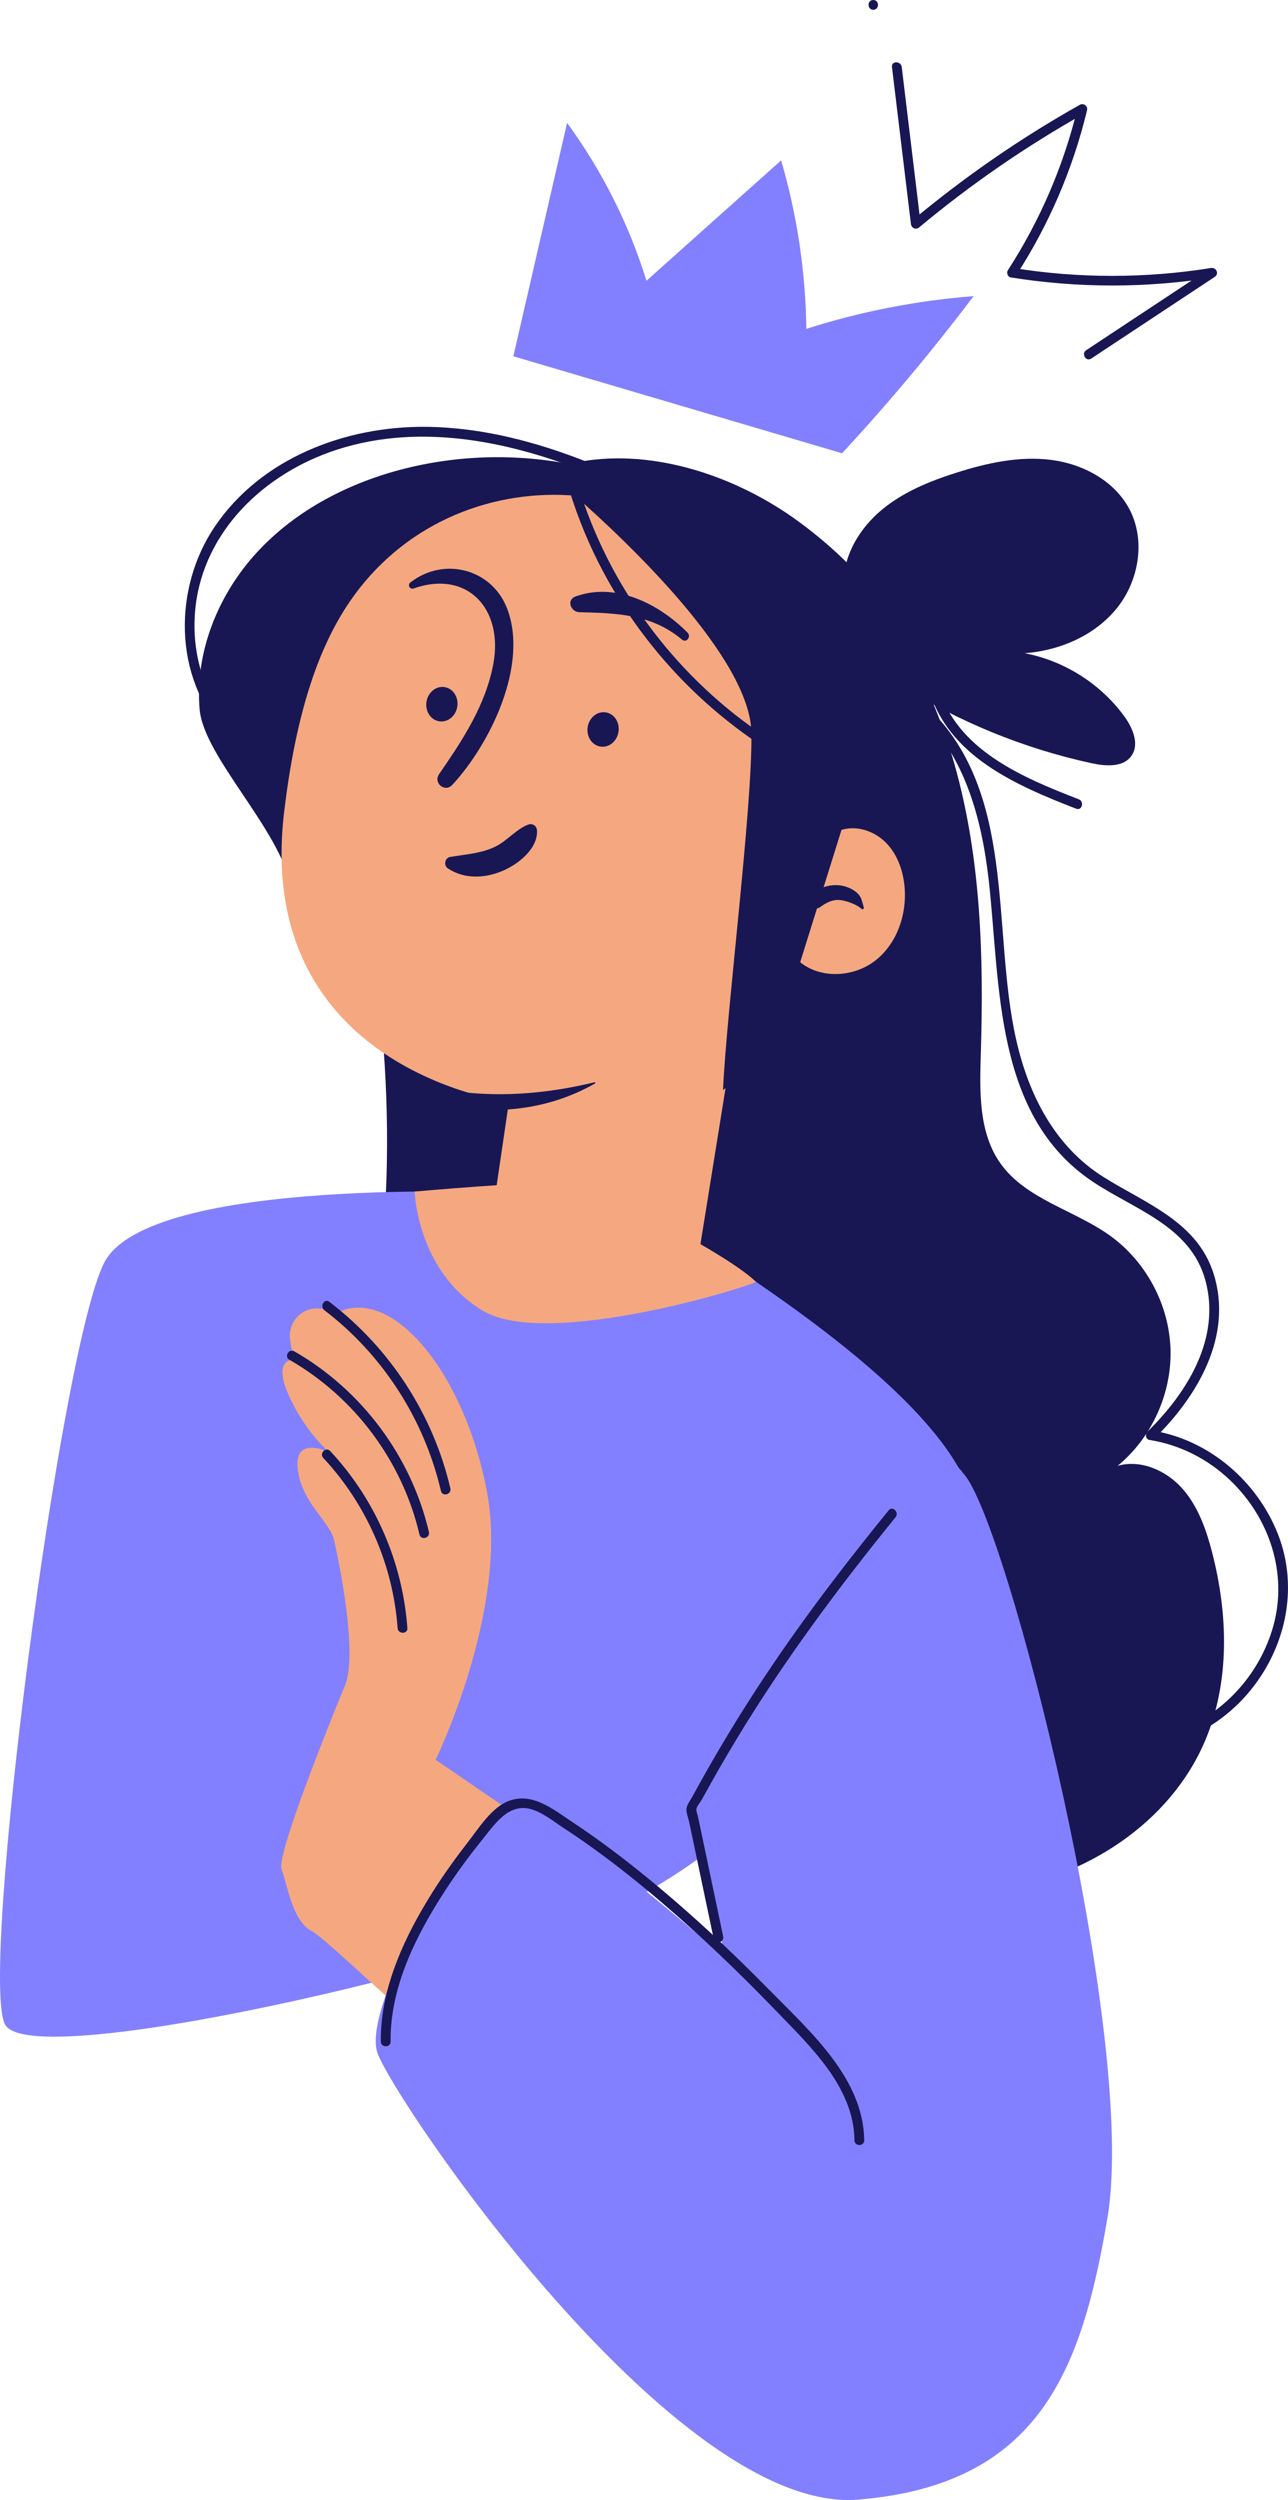
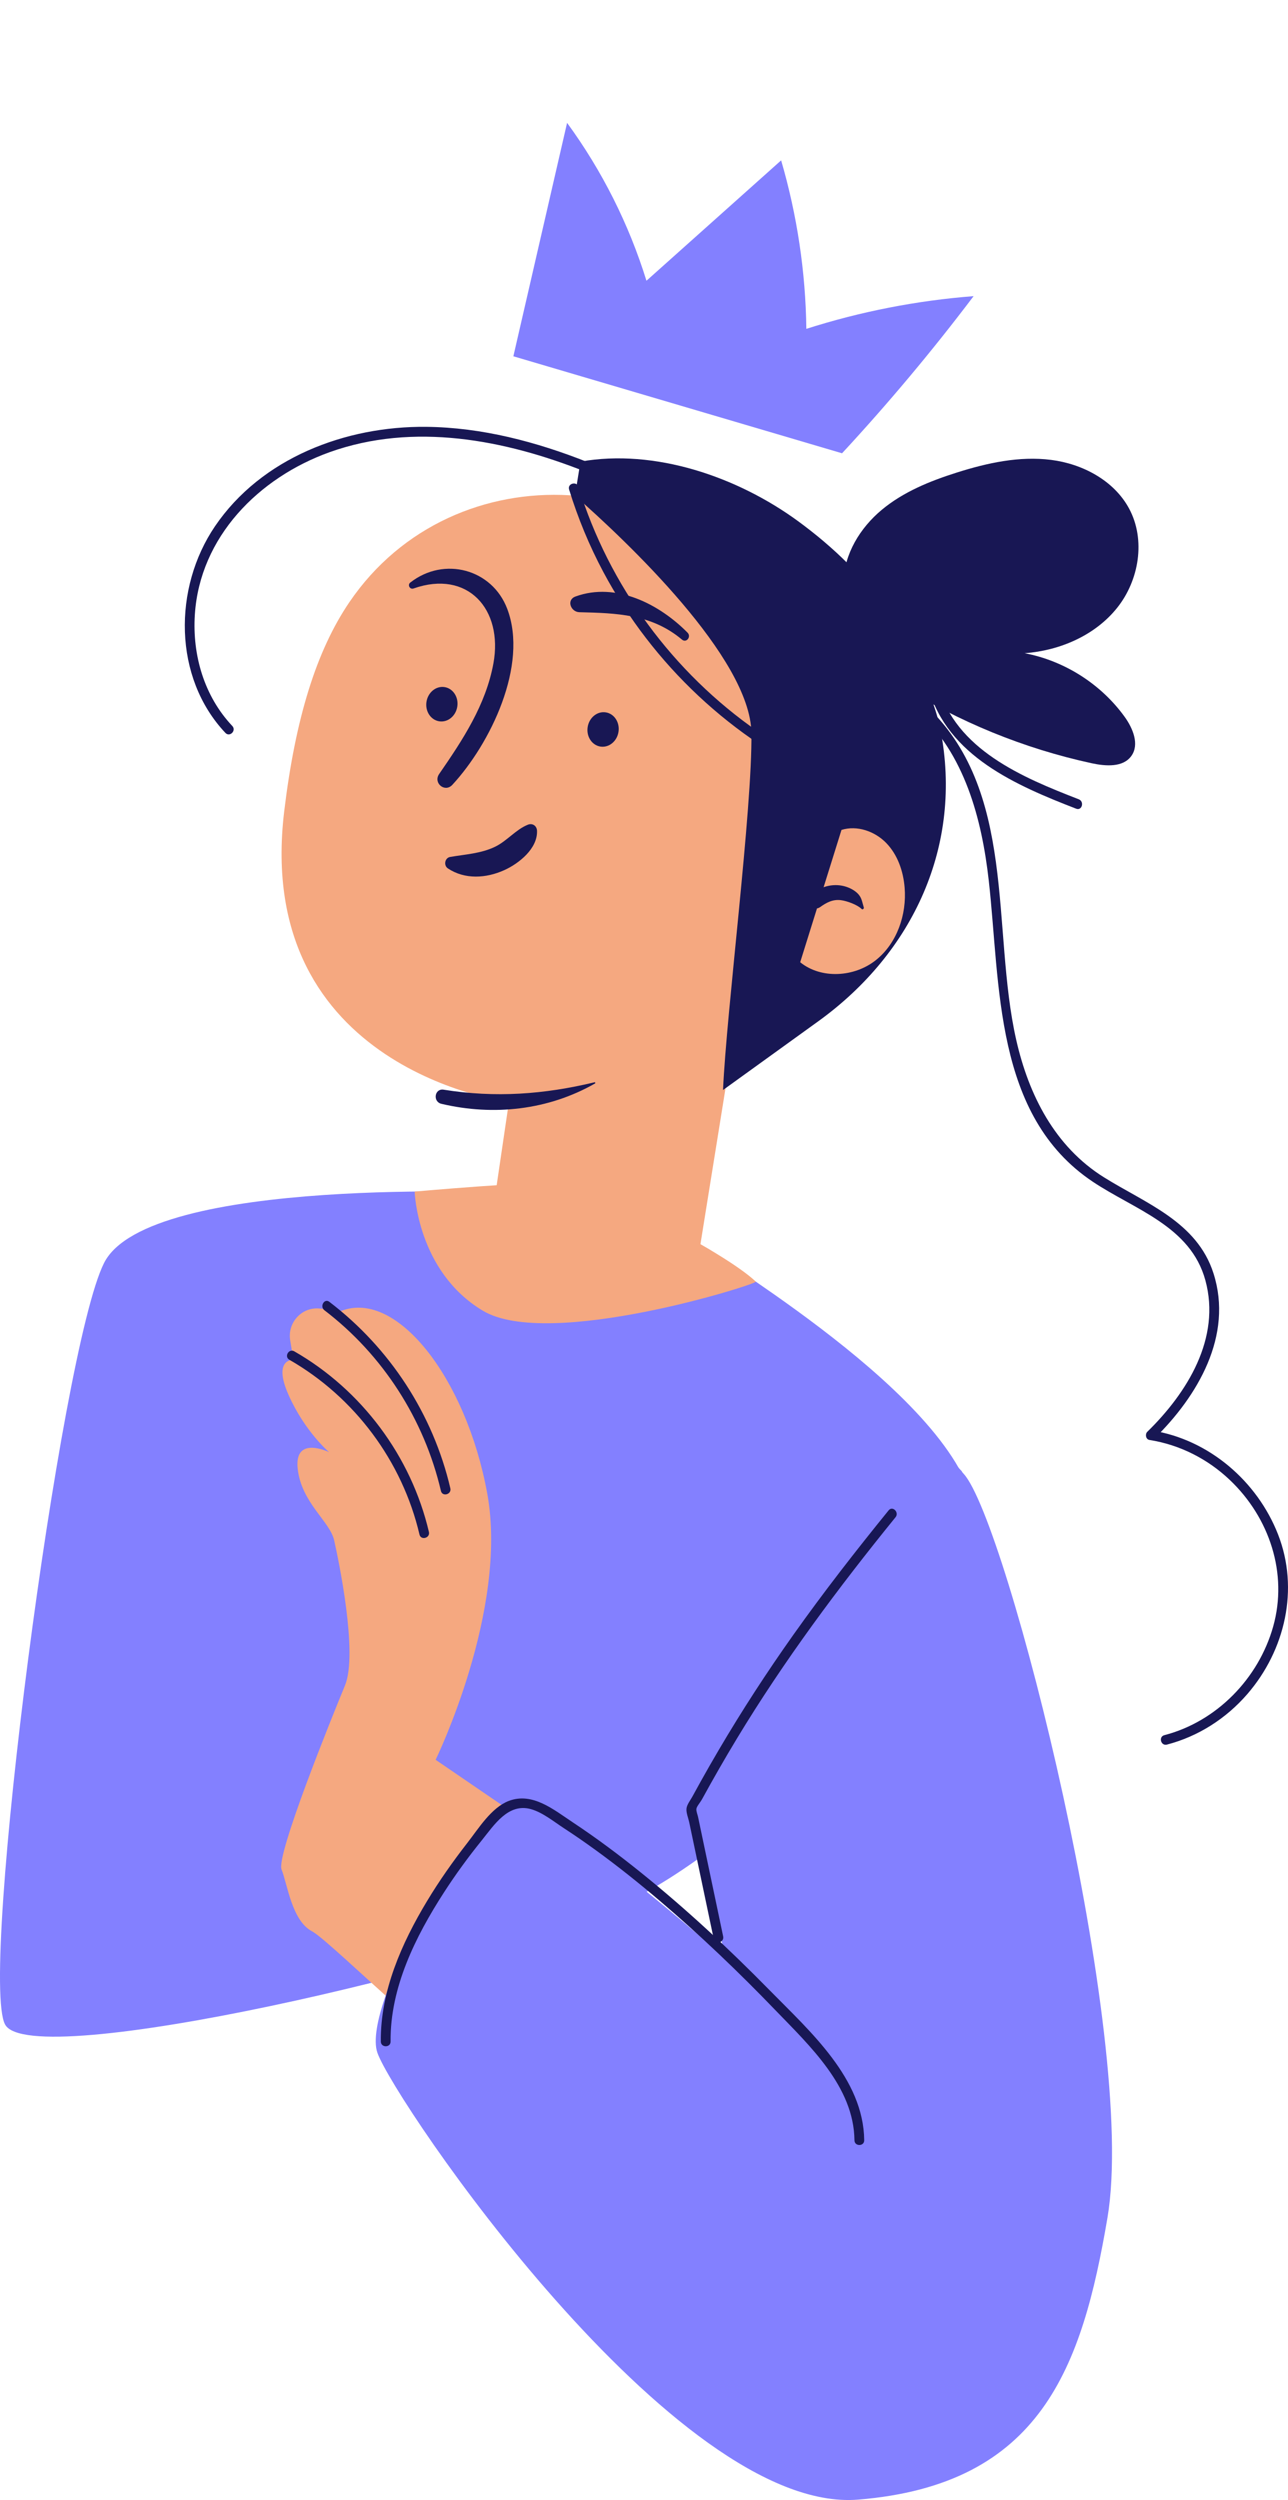
<svg xmlns="http://www.w3.org/2000/svg" xml:space="preserve" width="68.01mm" height="131.995mm" version="1.1" style="shape-rendering:geometricPrecision; text-rendering:geometricPrecision; image-rendering:optimizeQuality; fill-rule:evenodd; clip-rule:evenodd" viewBox="0 0 1156.33 2244.25">
  <defs>
    <style type="text/css"> .fil2 {fill:#F5A880;fill-rule:nonzero} .fil0 {fill:#181754;fill-rule:nonzero} .fil1 {fill:#8380FF;fill-rule:nonzero} </style>
  </defs>
  <g id="Слой_x0020_1">
-     <path class="fil0" d="M714.94 472.93c71.54,49.81 118.31,129.54 142.04,213.42 23.73,83.87 26.27,172.25 23.58,259.38 -1.05,34 -2.09,70.82 17.57,98.57 23.05,32.55 66.71,41.91 98.98,65.34 32.1,23.3 52.54,61.92 53.75,101.57 1.21,39.65 -16.84,79.44 -47.46,104.66 20.62,-5.92 43.32,4.03 57.68,19.97 14.35,15.94 21.75,36.88 27.12,57.65 14.33,55.5 16.12,115.98 -6.14,168.8 -31.41,74.54 -108.49,124.09 -188.67,134.73 -80.18,10.65 -162.14,-13.65 -231.81,-54.73 -69.68,-41.08 -128.5,-98.12 -183.55,-157.38 -55.22,-59.45 -109.02,-124.78 -128.48,-203.55 -16.76,-67.83 -6.43,-138.92 -3.18,-208.72 7.27,-156.21 -21.69,-312.31 -66.44,-462.15l435.02 -137.57z" />
    <path class="fil1" d="M458.35 1070.85c0,0 150.11,28.94 182.76,53.78 32.64,24.84 263.5,164.59 231.8,261.45 -31.7,96.86 -203.61,274.06 -316.5,324.3 -125.25,55.74 -528.2,149.95 -551.81,107.09 -23.6,-42.86 49.23,-604.87 88.8,-683.69 39.56,-78.82 364.95,-62.94 364.95,-62.94z" />
-     <path class="fil0" d="M230.98 495.51c35.05,-37.93 82.94,-62.52 133.04,-75.01 53.35,-13.3 109.93,-13.45 163.37,-0.44l-90.33 536.98 -175.79 -161.2c-10.36,-51.67 -78.36,-116.63 -82.04,-158.94 -4.47,-51.51 16.69,-103.46 51.74,-141.39z" />
    <path class="fil2" d="M696.12 563.07c-76.96,-148.08 -288.81,-160.38 -382.49,-22.46 -29.63,43.62 -48.48,104.42 -58.49,187.78 -27.92,232.55 201.75,260.92 201.75,260.92l-15.29 103.84 187.07 24.83 32.94 -204.81c0,0 51.4,-168.72 52.37,-280.12 0.22,-24.78 -6.59,-48.3 -17.86,-69.99z" />
    <path class="fil0" d="M382.89 629.91c-1.37,8.48 3.72,16.35 11.35,17.59 7.64,1.24 14.93,-4.62 16.29,-13.1 1.37,-8.48 -3.71,-16.35 -11.35,-17.59 -7.64,-1.24 -14.93,4.63 -16.29,13.11z" />
    <path class="fil0" d="M527.61 652.59c-1.37,8.48 3.71,16.35 11.35,17.59 7.64,1.24 14.93,-4.62 16.29,-13.1 1.37,-8.48 -3.71,-16.35 -11.35,-17.59 -7.64,-1.24 -14.93,4.63 -16.29,13.11z" />
    <path class="fil0" d="M612.21 574.14c-27.25,-22.93 -58.79,-23.74 -92.11,-24.57 -7.63,-0.19 -11.93,-11.01 -3.43,-14.1 36.57,-13.3 75.56,7.1 100.62,32.49 3.54,3.59 -1.05,9.57 -5.08,6.18z" />
    <path class="fil0" d="M534.21 972.61c-41.84,23.9 -91.12,29.37 -137.93,18.28 -7.95,-1.88 -6.21,-14.01 2.05,-12.68 46.32,7.43 89.98,4.27 135.47,-6.67 0.57,-0.14 0.91,0.78 0.41,1.07z" />
    <path class="fil0" d="M844.32 655c20.22,103.59 -24.2,200.1 -109.68,261.79l-85.52 61.71c3.08,-70.52 26.44,-253.1 25.48,-320.59 -0.97,-67.48 -112.73,-172.71 -158.4,-212.92l4.93 -30.6c66.62,-11.86 140.91,13.57 195.55,53.6 30.81,22.58 61.96,51.73 81.59,84.51 0,0 37.35,57.97 46.05,102.5z" />
    <path class="fil2" d="M755.46 745.01c14.02,-4.37 29.94,1.2 40.18,11.74 10.24,10.54 15.3,25.3 16.51,39.95 2.01,24.35 -6.85,50.2 -25.99,65.34 -19.14,15.13 -48.76,17.1 -67.77,1.76l37.08 -118.79z" />
    <path class="fil0" d="M773.55 815.98c-3.89,-3.83 -13.27,-7.25 -18.56,-7.9 -7.49,-0.92 -12.93,2.12 -18.81,6.28 -6.06,4.29 -14.13,-3.83 -9.05,-9.66 6.94,-7.95 18.37,-11.56 28.71,-9.64 4.89,0.9 10.17,3.22 13.81,6.66 4.15,3.92 4.22,7.8 5.84,12.86 0.34,1.07 -0.99,2.33 -1.94,1.4z" />
    <path class="fil0" d="M368.36 522.94c30.36,-23.7 73.51,-12.11 87.03,23.62 19.19,50.71 -15.31,121.26 -49.29,157.98 -6.74,7.29 -17.41,-1.67 -11.82,-9.75 21.08,-30.49 41.88,-61.97 48.69,-99.24 8.89,-48.67 -23.19,-84.38 -71.71,-67.27 -3.3,1.16 -5.66,-3.19 -2.9,-5.35z" />
-     <path class="fil0" d="M482.13 745.89c0.53,15.92 -16.25,29.3 -29.44,35.25 -16.19,7.31 -35.34,8.61 -50.61,-1.59 -3.98,-2.66 -2.8,-9.43 2.04,-10.27 13.67,-2.36 27.78,-3.03 40.49,-9.23 10.66,-5.19 18.4,-15.34 29.24,-19.69 4.27,-1.71 8.14,1.03 8.29,5.54z" />
+     <path class="fil0" d="M482.13 745.89c0.53,15.92 -16.25,29.3 -29.44,35.25 -16.19,7.31 -35.34,8.61 -50.61,-1.59 -3.98,-2.66 -2.8,-9.43 2.04,-10.27 13.67,-2.36 27.78,-3.03 40.49,-9.23 10.66,-5.19 18.4,-15.34 29.24,-19.69 4.27,-1.71 8.14,1.03 8.29,5.54" />
    <path class="fil2" d="M678.53 1150.51c2.15,2.05 -185.84,61.6 -245.05,26.11 -59.21,-35.5 -61.21,-106.96 -61.21,-106.96 0,0 109.75,-9.8 135.14,-7.77 25.39,2.03 142.85,61.58 171.12,88.62z" />
    <path class="fil2" d="M391.08 1579.77c0,0 65.44,-134.1 46.38,-238.93 -19.06,-104.84 -83.03,-185.8 -133.32,-163.12 0,0 -8.4,-2.74 -18.6,-3.17 -15.44,-0.65 -27.5,13.3 -25.02,28.55l2.84 17.54c0,0 -18.86,-1.1 -4.19,31.81 14.67,32.91 36.32,51.19 36.32,51.19 0,0 -31.63,-15.62 -28.21,14.95 3.42,30.58 28.93,47.1 32.73,64.17 3.81,17.08 21.62,101.36 9.7,130.27 -11.92,28.92 -62.07,152.62 -56.91,165.27 5.16,12.66 9.14,45.87 27.29,55.39 18.14,9.51 149.11,142.74 161.98,126.12 12.88,-16.62 131.23,-155.51 131.23,-155.51l-182.21 -124.55z" />
-     <path class="fil0" d="M296.45 1302.58c40.47,43.43 64.98,99.74 69.28,158.93 0.41,5.63 -8.37,5.61 -8.77,0 -4.13,-56.8 -27.89,-111.08 -66.72,-152.72 -3.85,-4.13 2.34,-10.35 6.21,-6.21z" />
    <path class="fil0" d="M264.21 1213.09c60.49,34.67 104.92,94.22 120.85,162.12 1.28,5.5 -7.17,7.83 -8.46,2.33 -15.42,-65.78 -58.19,-123.27 -116.82,-156.88 -4.9,-2.81 -0.48,-10.4 4.43,-7.58z" />
    <path class="fil0" d="M295.67 1168.64c54.31,41.42 93.11,100.85 108.64,167.42 1.28,5.5 -7.17,7.84 -8.46,2.33 -14.98,-64.2 -52.15,-122.17 -104.61,-162.18 -4.43,-3.38 -0.07,-11 4.43,-7.58z" />
    <path class="fil1" d="M641.19 1449.2c49.93,-93.87 146.81,-208.12 219.97,-130.96 5.81,6.12 -0.24,0.15 3.96,4.73 38.85,42.31 156.48,506.62 129.15,667.78 -22.75,134.11 -59.43,239.74 -223.85,253.14 -164.42,13.39 -416.21,-357.56 -431.58,-401.04 -15.37,-43.48 89.58,-224.31 124.27,-222.36 34.69,1.94 188.08,137.3 188.08,137.3 0,0 -36.43,-167.9 -43.98,-206.64 -2.36,-12.15 15.38,-67 33.97,-101.96z" />
    <path class="fil0" d="M767.11 1921.34c-0.5,-48.05 -40.16,-84.82 -71.16,-117 -32.88,-34.14 -67.2,-66.96 -103.28,-97.7 -18.78,-15.99 -38.05,-31.41 -58.02,-45.9 -9.32,-6.76 -18.78,-13.32 -28.44,-19.61 -9.03,-5.88 -19.07,-14.13 -29.51,-17.07 -20.48,-5.77 -33.16,14.37 -44.17,27.99 -12.1,14.98 -23.48,30.55 -33.93,46.74 -25.61,39.65 -48.46,85.61 -47.94,133.89 0.06,5.65 -8.71,5.65 -8.77,0 -0.48,-45.04 18.71,-88.29 41.55,-126.18 10.96,-18.19 23.21,-35.56 36.26,-52.31 9.93,-12.75 21.31,-31.38 36.92,-37.45 21.38,-8.3 40.69,7.97 57.56,19.13 21.17,14.01 41.53,29.25 61.29,45.17 40.82,32.85 79.25,68.67 115.94,106.05 35.88,36.55 83.88,78.9 84.46,134.23 0.06,5.64 -8.72,5.65 -8.77,0z" />
    <path class="fil0" d="M804 1362c-51.44,63.36 -100.2,128.84 -142.46,198.75 -10.72,17.73 -21.04,35.71 -30.98,53.89 -2.01,3.68 -5.15,6.98 -5.37,9.25 -0.2,2.1 1.08,5.15 1.52,7.22 4.16,19.82 8.33,39.65 12.5,59.48 3.34,15.91 6.68,31.81 10.03,47.72 1.16,5.51 -7.3,7.86 -8.46,2.33 -7.33,-34.9 -14.66,-69.8 -22,-104.7 -0.75,-3.59 -2.8,-8.49 -2.48,-12.24 0.29,-3.62 3.51,-7.64 5.17,-10.68 2.52,-4.64 5.07,-9.27 7.65,-13.89 5.31,-9.51 10.72,-18.96 16.24,-28.34 20.8,-35.36 43.17,-69.76 66.88,-103.22 27.14,-38.29 55.99,-75.33 85.56,-111.76 3.56,-4.38 9.73,1.85 6.2,6.2z" />
    <path class="fil0" d="M757.36 522.62c0.37,-25.26 14.86,-48.8 34.27,-64.96 19.42,-16.17 43.36,-25.86 67.45,-33.48 27.31,-8.63 56.06,-14.95 84.48,-11.36 28.41,3.59 56.6,18.55 70.15,43.77 15,27.92 9,64.37 -10.81,89.11 -19.81,24.74 -51.38,38.33 -82.99,40.69 35.71,6.77 68.55,27.66 89.8,57.14 7.44,10.32 13.41,24.81 5.97,35.13 -7.49,10.38 -23.07,9.21 -35.58,6.5 -60.83,-13.18 -119.33,-37.09 -171.99,-70.27l-50.75 -92.28z" />
    <path class="fil1" d="M755.97 406.91c41.69,-45 81.13,-92.11 118.11,-141.06 -50.96,3.94 -101.46,13.81 -150.16,29.35 -0.66,-51.13 -8.3,-102.16 -22.64,-151.24 -40.3,36.02 -80.61,72.05 -120.91,108.07 -15.71,-50.75 -39.9,-98.87 -71.26,-141.75l-48.23 209.56 295.08 87.07z" />
    <path class="fil0" d="M525.54 423.43c-72.33,-28.72 -154.24,-44.51 -229.57,-17.52 -63.6,22.79 -116.56,76 -121.05,145.89 -2.33,36.34 8.4,73.18 33.65,99.93 3.87,4.1 -2.32,10.32 -6.21,6.2 -46.96,-49.75 -46.85,-130.23 -9.42,-185.41 41.69,-61.48 117.42,-90.09 189.62,-89.36 50.02,0.5 99.06,13.45 145.3,31.81 5.19,2.06 2.93,10.54 -2.33,8.46z" />
    <path class="fil0" d="M519.4 437.08c27.21,88.59 84.99,166.91 161.12,219.7 21.33,14.79 44.02,27.48 67.74,38 5.15,2.29 0.69,9.85 -4.43,7.58 -86.01,-38.17 -157.96,-105.95 -202.2,-188.93 -12.59,-23.62 -22.84,-48.43 -30.7,-74.01 -1.66,-5.41 6.8,-7.72 8.46,-2.33z" />
    <path class="fil0" d="M842.14 615.48c15.82,57.55 75.89,82.46 126.36,102.04 5.2,2.01 2.94,10.5 -2.33,8.46 -53.52,-20.77 -115.75,-47.31 -132.48,-108.17 -1.5,-5.45 6.96,-7.77 8.46,-2.33z" />
    <path class="fil0" d="M829.59 631.79c84.43,76.81 60.04,201.7 82.79,301.87 11.23,49.44 34.67,95.65 78.69,123.18 37.69,23.57 83.5,39.83 98.35,86.16 17.93,55.98 -14.27,110.47 -53.19,148.51 -0.64,-2.45 -1.29,-4.89 -1.94,-7.33 51.07,8.09 94.48,45.52 113.14,93.32 19.12,48.99 6.32,104.03 -27.6,143.25 -18.96,21.92 -44.09,38.05 -72.17,45.36 -5.47,1.42 -7.8,-7.04 -2.33,-8.46 47.02,-12.24 84.58,-50.94 97.68,-97.49 13.42,-47.65 -3.36,-97.77 -38.77,-131.47 -19.96,-19.01 -45.04,-31.74 -72.28,-36.05 -3.34,-0.53 -4.1,-5.21 -1.93,-7.33 35.81,-35.01 66.32,-84.05 52.11,-136.04 -13.28,-48.6 -63.39,-63.29 -100.99,-88.39 -89.05,-59.47 -82.87,-176.69 -93.49,-270.58 -6.26,-55.4 -21.61,-113.49 -64.27,-152.3 -4.19,-3.8 2.03,-9.99 6.2,-6.2z" />
-     <path class="fil0" d="M975.22 314.33c36.95,-24.43 73.91,-48.86 110.86,-73.29 1.13,2.67 2.25,5.35 3.38,8.01 -60.39,9.67 -121.64,9.67 -182.02,0 -2.76,-0.44 -4.04,-4.25 -2.62,-6.44 29,-44.82 50.14,-94.03 62.66,-145.93 2.15,1.66 4.29,3.31 6.44,4.95 -52.58,29.55 -102.34,63.79 -148.65,102.43 -3.09,2.59 -7.02,0.74 -7.49,-3.1 -5.67,-46.95 -11.34,-93.89 -17.01,-140.83 -0.68,-5.6 8.1,-5.55 8.78,0 5.67,46.94 11.34,93.88 17,140.83 -2.5,-1.03 -4.99,-2.07 -7.49,-3.1 46.89,-39.12 97.19,-73.88 150.42,-103.8 3.39,-1.91 7.34,1.23 6.44,4.95 -12.68,52.57 -34.16,102.62 -63.54,148.02 -0.87,-2.15 -1.75,-4.29 -2.62,-6.44 58.71,9.41 118.64,9.41 177.35,0 4.8,-0.77 7.73,5.14 3.38,8.02 -36.95,24.43 -73.91,48.86 -110.86,73.29 -4.72,3.12 -9.12,-4.48 -4.43,-7.58z" />
-     <path class="fil0" d="M784 8.77c-5.64,0 -5.66,-8.77 0,-8.77 5.64,0 5.65,8.77 0,8.77z" />
  </g>
</svg>